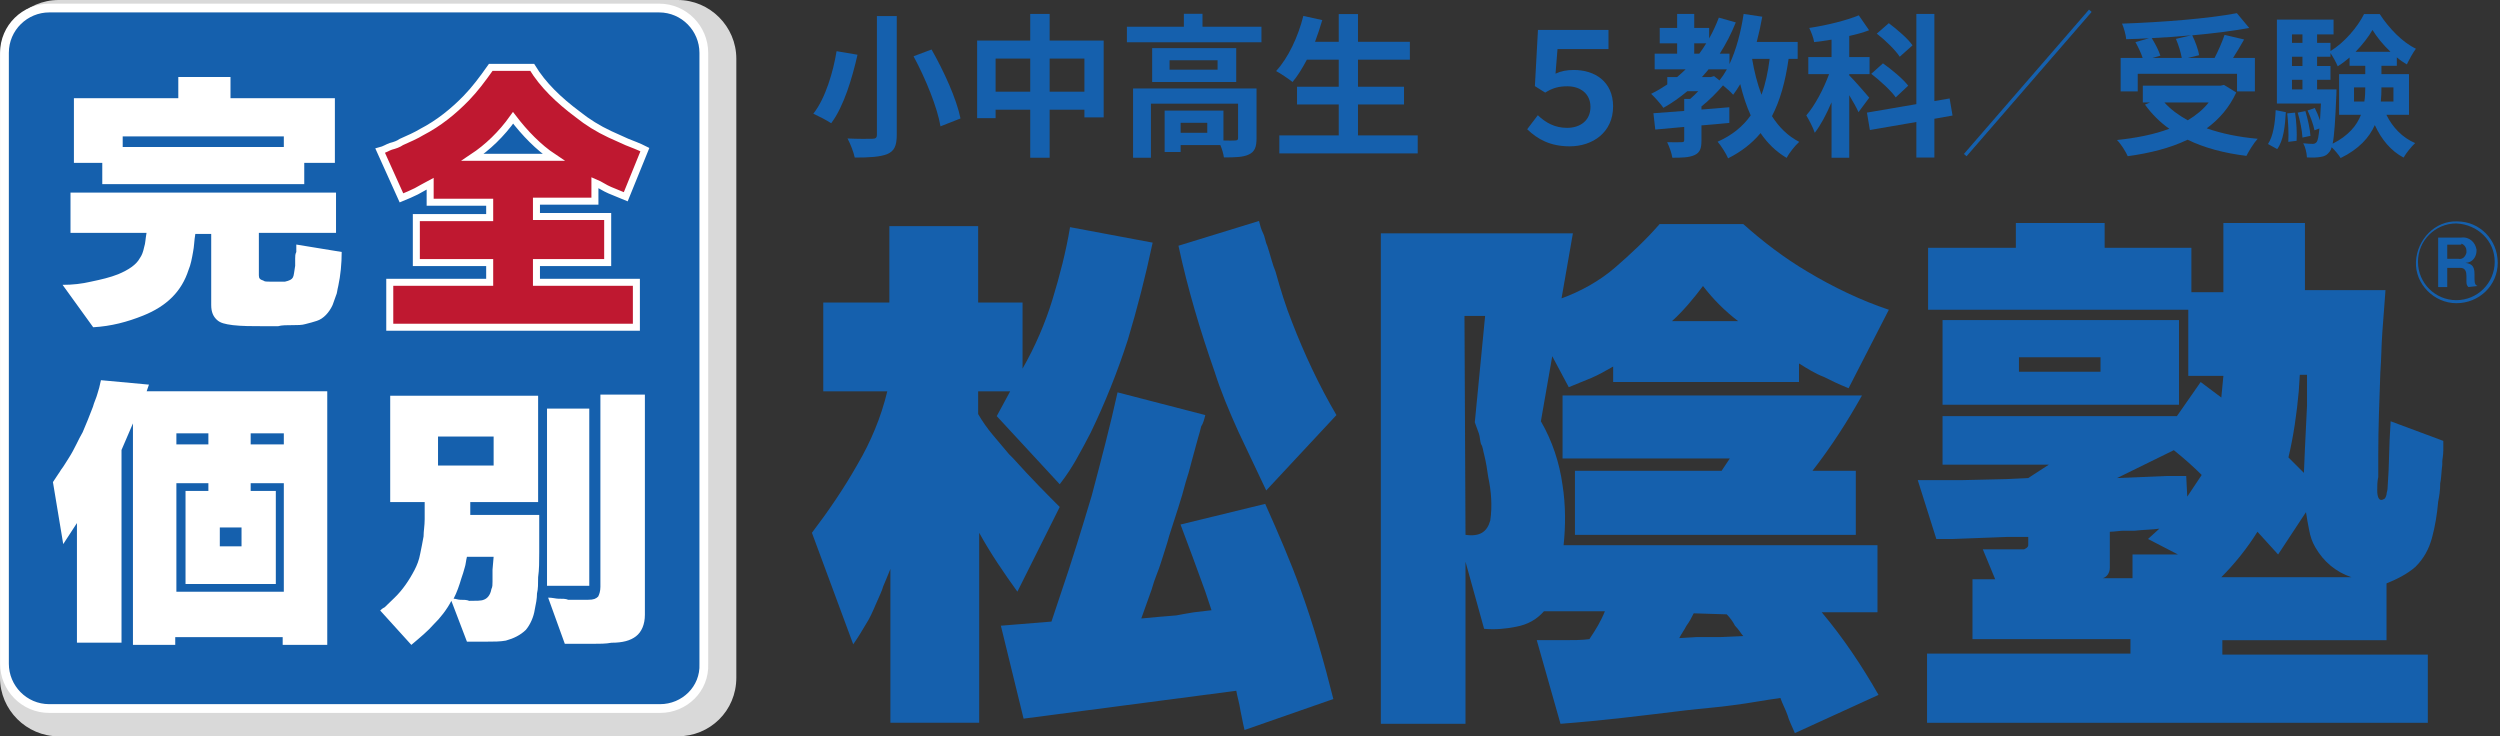
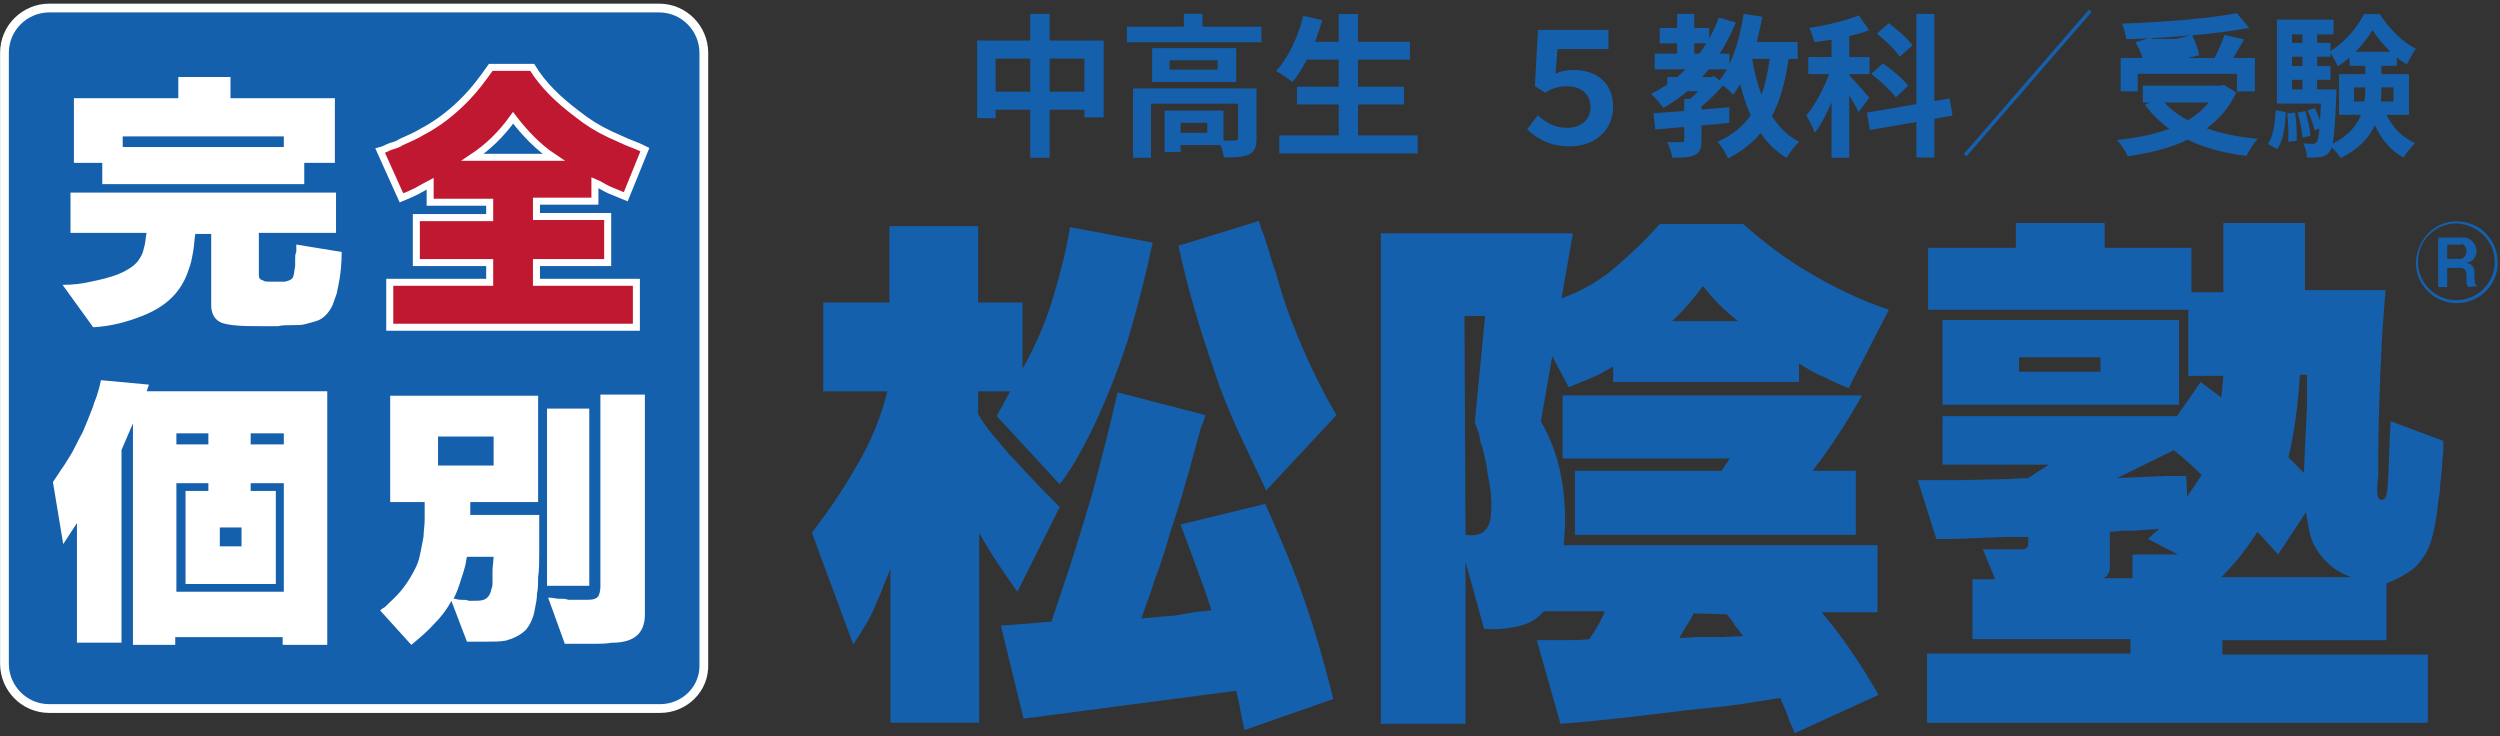
<svg xmlns="http://www.w3.org/2000/svg" width="713" height="210" viewBox="0 0 713 210" fill="none">
  <rect x="0" y="0" width="713" height="210" fill="#333333" stroke="none" />
-   <path d="M250.094 4.589V38.44C250.094 39.274 249.742 39.581 248.777 39.581C247.811 39.625 244.562 39.626 241.708 39.494C242.498 40.943 243.464 43.401 243.771 44.938C248.03 44.938 251.016 44.762 253.079 43.928C255.011 43.094 255.757 41.645 255.757 38.44V4.589H250.094ZM260.543 16.048C264.012 22.459 267.348 30.713 268.227 36.025L273.934 33.786C272.837 28.298 269.236 20.351 265.68 14.117L260.543 16.048ZM238.591 14.6C237.668 20.307 235.473 27.991 231.961 32.425C233.322 33.04 235.737 34.269 237.054 35.147C240.698 30.317 243.069 22.151 244.562 15.609L238.591 14.6Z" fill="#1560AD" />
  <path d="M299.355 26.146V16.707H309.278V26.146H299.355ZM283.945 26.146V16.707H293.823V26.146H283.945ZM299.355 11.57V3.974H293.823V11.57H278.676V33.698H283.945V31.284H293.823V44.982H299.355V31.284H309.278V33.479H314.766V11.57H299.355Z" fill="#1560AD" />
  <path d="M344.314 37.869H336.719V35.015H344.314V37.869ZM358.364 25.224H323.152V44.982H328.245V29.571H353.095V39.362C353.095 39.889 352.92 40.021 352.261 40.065C351.778 40.108 350.417 40.108 348.924 40.065V31.547H332.153V43.357H336.719V41.382H348.046C348.529 42.523 348.924 43.884 349.056 44.894C352.217 44.894 354.544 44.85 356.169 44.06C357.881 43.27 358.364 41.865 358.364 39.45V25.224ZM347.256 19.868H333.557V17.19H347.256V19.868ZM328.596 13.721V23.381H352.568V13.721H328.596ZM342.953 7.619V3.93H337.641V7.619H321.396V12.053H359.769V7.619H342.953Z" fill="#1560AD" />
  <path d="M387.297 38.616V29.791H400.425V24.742H387.297V17.014H402.094V11.921H387.297V4.018H381.809V11.921H375.048C375.794 9.902 376.497 7.838 377.111 5.731L371.711 4.545C370.218 10.516 367.365 16.575 363.94 20.263C365.257 20.966 367.584 22.546 368.638 23.381C370.087 21.668 371.448 19.429 372.721 17.014H381.809V24.742H369.911V29.791H381.809V38.616H364.862V43.752H404.333V38.616H387.297Z" fill="#1560AD" />
  <path d="M447.673 41.733C454.258 41.733 460.054 37.737 460.054 30.361C460.054 23.205 454.785 19.956 448.858 19.956C446.882 19.956 445.214 20.263 443.633 21.01L444.204 13.985H458.737V8.541H438.628L437.75 24.566L440.692 26.41C442.843 25.049 444.643 24.61 447.014 24.61C450.658 24.61 453.6 26.673 453.6 30.493C453.6 34.401 450.658 36.464 446.926 36.464C443.414 36.464 440.867 35.015 438.584 32.864L435.555 36.859C438.496 39.713 442.141 41.733 447.673 41.733Z" fill="#1560AD" />
  <path d="M504.706 16.795C504.223 20.614 503.476 24.039 502.379 27.025C501.193 23.863 500.315 20.439 499.7 16.795H504.706ZM487.934 21.976H485.387C486.046 21.273 486.66 20.527 487.275 19.78H492.5C491.841 20.966 491.139 22.02 490.392 22.942L488.856 21.712L487.934 21.976ZM483.192 12.36H486.617C486.002 13.37 485.343 14.336 484.641 15.302H483.192V12.36ZM512.696 16.795V11.965H501.018C501.632 9.638 502.159 7.223 502.598 4.765L497.286 3.974C496.495 9.155 495.178 14.204 493.246 18.288V15.302H490.48C492.236 12.536 493.773 9.594 495.046 6.389L490.217 5.028C489.427 7.092 488.505 9.111 487.451 10.955V7.97H483.192V3.974H478.318V7.97H473.357V12.36H478.318V15.302H471.908V19.78H480.733C479.943 20.527 479.153 21.273 478.318 21.976H475.509V24.083C474.06 25.049 472.523 25.971 470.899 26.761C471.952 27.727 473.708 29.747 474.411 30.757C476.826 29.395 479.065 27.815 481.216 26.015H484.334C483.587 26.805 482.797 27.552 482.05 28.21H480.338V31.635C477.045 31.898 474.016 32.118 471.557 32.293L472.084 36.947C474.499 36.728 477.309 36.464 480.338 36.201V39.933C480.338 40.416 480.163 40.547 479.592 40.547C479.065 40.591 477.133 40.591 475.465 40.547C476.079 41.777 476.738 43.621 476.957 44.982C479.68 44.982 481.699 44.938 483.28 44.236C484.86 43.489 485.256 42.304 485.256 40.065V35.762C487.89 35.542 490.568 35.323 493.202 35.059V30.581C490.568 30.8 487.89 31.064 485.256 31.24V30.361C487.407 28.649 489.646 26.41 491.402 24.346C492.5 25.224 493.729 26.366 494.3 27.025C495.002 26.103 495.661 25.093 496.32 23.995C497.11 27.244 498.076 30.23 499.305 32.908C497.022 36.113 493.993 38.572 489.866 40.416C490.831 41.513 492.368 43.928 492.851 45.157C496.671 43.226 499.7 40.855 502.115 37.957C504.091 40.855 506.506 43.226 509.535 45.026C510.325 43.577 511.95 41.513 513.135 40.46C509.886 38.791 507.34 36.245 505.364 33.127C507.691 28.649 509.184 23.293 510.106 16.795H512.696Z" fill="#1560AD" />
  <path d="M545.45 12.931C544.132 10.999 541.059 8.409 538.688 6.609L535.264 9.594C537.722 11.482 540.576 14.292 541.805 16.18L545.45 12.931ZM544.22 24.434C542.771 22.546 539.522 19.824 537.02 18.068L533.683 21.053C536.229 23.029 539.303 25.839 540.664 27.771L544.22 24.434ZM533.112 27.859C532.278 26.849 528.678 22.722 527.405 21.493V21.141H533.2V16.268H527.405V10.253C529.424 9.814 531.356 9.287 533.068 8.628L530.127 4.37C526.483 5.862 520.994 7.223 515.989 7.97C516.56 9.111 517.219 10.824 517.394 12.009C519.019 11.833 520.643 11.57 522.355 11.307V16.268H515.726V21.141H521.653C520.072 25.4 517.614 30.098 515.155 32.908C515.945 34.225 517.087 36.377 517.57 37.869C519.282 35.674 520.907 32.557 522.355 29.176V44.982H527.405V27.156C528.458 28.913 529.512 30.757 530.039 31.986L533.112 27.859ZM556.865 32.952L556.031 28.078L551.684 28.825V3.974H546.547V29.703L532.454 32.118L533.288 37.079L546.547 34.796V44.938H551.684V33.874L556.865 32.952Z" fill="#1560AD" />
-   <path d="M620.571 11.087C621.318 12.799 621.976 14.995 622.24 16.531H613.854L616.137 15.873C615.698 14.468 614.688 12.492 613.678 10.867C617.41 10.692 621.23 10.428 624.918 10.077L620.571 11.087ZM609.683 21.053H638.002V26.059H643.095V16.531H636.86C637.87 14.907 639.012 13.107 640.021 11.263L634.445 9.946C633.787 11.921 632.645 14.512 631.592 16.531H623.952L627.201 15.741C626.938 14.16 626.103 11.833 625.225 10.077C631.065 9.55 636.729 8.848 641.47 7.97L637.958 3.755C629.967 5.292 616.752 6.345 605.205 6.74C605.688 7.882 606.302 9.858 606.39 11.175C608.497 11.131 610.737 11.043 612.932 10.911L609.024 12.009C609.815 13.414 610.649 15.17 611.088 16.531H604.809V26.059H609.683V21.053ZM629.923 29.22C628.343 31.24 626.279 32.908 623.952 34.313C621.318 32.864 619.079 31.196 617.279 29.22H629.923ZM634.27 24.215L633.304 24.434H611.132V29.22H613.195L611.746 29.835C613.678 32.513 616.005 34.84 618.683 36.728C614.337 38.352 609.244 39.362 603.756 39.933C604.853 40.986 606.302 43.313 606.829 44.543C613.02 43.709 618.859 42.26 623.908 39.845C628.65 42.172 634.314 43.665 640.68 44.455C641.382 43.05 642.787 40.767 643.885 39.581C638.485 39.099 633.567 38.089 629.352 36.596C632.909 34.006 635.807 30.669 637.782 26.366L634.27 24.215Z" fill="#1560AD" />
+   <path d="M620.571 11.087H613.854L616.137 15.873C615.698 14.468 614.688 12.492 613.678 10.867C617.41 10.692 621.23 10.428 624.918 10.077L620.571 11.087ZM609.683 21.053H638.002V26.059H643.095V16.531H636.86C637.87 14.907 639.012 13.107 640.021 11.263L634.445 9.946C633.787 11.921 632.645 14.512 631.592 16.531H623.952L627.201 15.741C626.938 14.16 626.103 11.833 625.225 10.077C631.065 9.55 636.729 8.848 641.47 7.97L637.958 3.755C629.967 5.292 616.752 6.345 605.205 6.74C605.688 7.882 606.302 9.858 606.39 11.175C608.497 11.131 610.737 11.043 612.932 10.911L609.024 12.009C609.815 13.414 610.649 15.17 611.088 16.531H604.809V26.059H609.683V21.053ZM629.923 29.22C628.343 31.24 626.279 32.908 623.952 34.313C621.318 32.864 619.079 31.196 617.279 29.22H629.923ZM634.27 24.215L633.304 24.434H611.132V29.22H613.195L611.746 29.835C613.678 32.513 616.005 34.84 618.683 36.728C614.337 38.352 609.244 39.362 603.756 39.933C604.853 40.986 606.302 43.313 606.829 44.543C613.02 43.709 618.859 42.26 623.908 39.845C628.65 42.172 634.314 43.665 640.68 44.455C641.382 43.05 642.787 40.767 643.885 39.581C638.485 39.099 633.567 38.089 629.352 36.596C632.909 34.006 635.807 30.669 637.782 26.366L634.27 24.215Z" fill="#1560AD" />
  <path d="M649.461 42.523C651.261 40.065 651.7 35.981 651.92 31.986L649.022 31.415C648.846 35.147 648.32 38.835 646.827 41.074L649.461 42.523ZM652.315 32.337C652.622 34.928 652.754 38.264 652.622 40.46L654.993 40.152C655.125 38.045 654.949 34.664 654.554 32.118L652.315 32.337ZM655.3 32.118C656.003 34.401 656.574 37.342 656.662 39.23L658.945 38.747C658.813 36.859 658.198 33.962 657.496 31.679L655.3 32.118ZM660.832 25.488V22.766H664.652V18.814H660.832V16.18H664.652V15.126C665.399 16.224 666.233 17.761 666.716 18.902C667.901 18.2 668.999 17.322 670.096 16.4V18.77H674.575V21.141H667.111V32.732H673.345C672.16 35.806 669.789 38.703 665.267 40.986C665.75 38.66 666.013 34.445 666.321 27.2C666.365 26.63 666.365 25.488 666.365 25.488H660.832ZM653.676 22.766H656.662V25.488H653.676V22.766ZM656.662 16.18V18.814H653.676V16.18H656.662ZM656.662 9.814V12.229H653.676V9.814H656.662ZM671.809 14.775C673.785 12.755 675.497 10.516 676.638 8.541C677.868 10.56 679.712 12.843 681.775 14.775H671.809ZM682.609 24.917V28.956H679.009C679.141 27.639 679.185 26.366 679.185 25.093V24.917H682.609ZM671.37 28.956V24.917H674.575V25.049C674.575 26.322 674.531 27.639 674.311 28.956H671.37ZM687.044 32.732V21.141H679.185V18.77H683.575V16.356C684.497 17.146 685.463 17.805 686.429 18.375C687.088 17.014 688.098 15.126 689.02 13.897C685.156 12.053 681.336 8.058 678.702 4.018H674.224C672.423 7.662 668.604 12.185 664.652 14.556V12.229H660.832V9.814H665.53V5.599H649.373V29.527H661.93C661.842 31.415 661.754 33.04 661.667 34.357C661.272 33.171 660.745 31.898 660.174 30.8L658.11 31.503C658.945 33.259 659.823 35.63 660.086 37.167L661.491 36.64C661.272 38.923 661.052 40.021 660.745 40.46C660.393 40.899 660.086 41.03 659.559 41.03C658.988 41.03 658.023 40.986 656.881 40.855C657.496 41.952 657.891 43.665 657.935 44.894C659.515 44.982 660.92 44.938 661.798 44.762C662.896 44.631 663.686 44.236 664.433 43.226C664.652 42.962 664.828 42.567 665.003 41.996C665.925 42.874 667.023 44.192 667.55 45.07C672.775 42.523 675.716 39.23 677.297 35.674C679.185 39.757 681.863 43.05 685.507 44.938C686.254 43.621 687.746 41.777 688.8 40.811C685.112 39.23 682.346 36.289 680.59 32.732H687.044Z" fill="#1560AD" />
  <line x1="596.159" y1="3.073" x2="560.486" y2="44.234" stroke="#1560AD" />
-   <path d="M193.266 210H16.734C7.547 210 0 202.453 0 193.266V16.734C0 7.547 7.547 0 16.734 0H193.266C202.453 0 210 7.547 210 16.734V193.266C210 202.781 202.453 210 193.266 210Z" fill="#D9D9D9" />
  <path d="M700.548 86.471C694.213 86.471 688.742 81 689.03 74.665C689.318 68.331 694.501 62.86 700.836 63.148C707.17 63.148 712.353 68.331 712.353 74.953C712.353 81.288 707.17 86.471 700.548 86.471C700.836 86.471 700.836 86.471 700.548 86.471ZM700.548 63.724C694.501 63.724 689.606 68.619 689.606 74.665C689.606 80.712 694.501 85.607 700.548 85.607C706.594 85.607 711.489 80.712 711.489 74.665C711.489 68.619 706.594 64.012 700.548 63.724C700.836 63.724 700.836 63.724 700.548 63.724ZM704.003 81.864C703.715 81.576 703.427 81.288 703.427 80.424V78.696C703.427 77.545 703.139 76.393 701.699 76.393H697.956V81.864H695.365V67.755H701.987C704.291 67.467 706.018 69.195 706.306 71.21V71.498C706.306 73.226 705.155 74.953 703.139 74.953C704.579 75.241 705.73 75.529 705.73 78.121V79.56C705.73 81 706.018 81.288 706.594 81.576L704.003 81.864ZM701.699 69.77H697.956V73.802H701.124C702.275 74.09 703.139 73.226 703.427 72.074C703.427 71.786 703.427 71.786 703.427 71.498C703.427 70.634 702.851 69.77 701.987 69.483C701.987 69.77 701.987 69.77 701.699 69.77Z" fill="#1560AD" />
  <path d="M188.283 202.074H14.046C6.841 202.074 1.273 196.178 1.273 189.301V15.064C1.273 7.858 7.168 2.291 14.046 2.291H187.956C195.161 2.291 200.729 8.186 200.729 15.064V189.301C201.056 196.506 195.161 202.074 188.283 202.074Z" fill="#1560AD" />
  <path d="M188.283 202.074H14.046C6.841 202.074 1.273 196.178 1.273 189.301V15.064C1.273 7.858 7.168 2.291 14.046 2.291H187.956C195.161 2.291 200.729 8.186 200.729 15.064V189.301C201.056 196.506 195.161 202.074 188.283 202.074Z" stroke="white" stroke-width="2.5" stroke-miterlimit="10" />
  <path d="M55.705 66.72C55.382 68.535 55.382 70.349 55.058 71.861C54.735 73.676 54.411 75.49 53.764 77.002C51.822 83.051 47.615 87.285 40.819 90.007C36.289 91.821 31.758 93.031 26.581 93.334L17.843 81.236C20.756 81.236 23.345 80.934 25.933 80.329C28.846 79.724 31.435 79.12 33.7 78.212C36.612 77.002 38.878 75.49 39.849 73.676C40.496 72.769 40.819 71.861 41.143 70.349C41.467 69.442 41.467 68.232 41.79 66.418H20.108V54.925H95.833V66.418H73.828V78.515C73.828 79.422 74.151 79.724 75.122 80.027C75.446 80.329 76.093 80.329 77.064 80.329H77.387H77.711H78.358H79.653H81.27C82.565 80.027 83.212 79.724 83.536 79.12C83.859 78.515 83.859 77.607 84.183 75.793C84.183 75.188 84.183 74.583 84.183 73.676C84.183 73.071 84.183 72.466 84.507 71.861C84.507 71.559 84.507 71.256 84.507 70.954V69.744L97.451 71.861C97.451 75.188 97.127 78.515 96.48 81.539C96.156 82.749 96.156 83.656 95.833 84.261C95.509 85.168 95.186 86.075 94.862 86.983C93.891 89.1 92.273 90.914 90.332 91.519C89.361 91.821 88.39 92.124 87.096 92.426C86.125 92.729 84.83 92.729 83.536 92.729C81.918 92.729 80.3 92.729 79.329 93.031C77.711 93.031 76.416 93.031 75.122 93.031C71.886 93.031 68.973 93.031 66.385 92.729C64.119 92.426 62.825 92.124 61.854 91.216C60.883 90.309 60.236 89.1 60.236 86.983V66.72H55.705ZM21.079 46.457V28.009H50.851V21.961H65.737V28.009H95.509V46.457H86.772V52.506H29.169V46.457H21.079ZM34.994 38.897V41.921H80.947V38.897H34.994Z" fill="white" />
  <path d="M122.681 57.682V52.365C121.468 52.991 119.952 53.929 118.739 54.555C117.527 55.18 116.011 55.806 114.495 56.431L108.431 42.983C109.644 42.671 110.554 42.045 111.463 41.733C112.676 41.42 113.585 41.107 114.495 40.482C116.617 39.543 118.739 38.605 120.255 37.667C125.106 35.165 129.35 31.725 132.988 27.972C135.414 25.471 137.536 22.656 139.961 19.216H151.785C154.817 24.22 159.365 28.598 164.822 32.663C167.55 34.852 170.582 36.729 173.917 38.292C175.433 38.918 177.252 39.856 178.768 40.482C180.284 41.107 182.103 41.733 183.922 42.671L178.464 56.118C176.949 55.493 175.433 54.867 173.917 54.242C172.401 53.616 171.188 52.678 169.672 52.053V57.369H152.998V61.748H173.311V74.882H152.998V80.511H181.496V93.334H111.16V80.511H139.658V74.882H118.739V62.06H139.658V57.682H122.681ZM157.849 44.86C153.604 42.045 149.663 37.98 146.328 33.602C142.993 38.292 139.052 42.045 134.807 44.86H157.849Z" fill="#BF1830" stroke="white" stroke-width="2" stroke-miterlimit="10" />
  <path d="M18.032 155.178L15.098 137.49C16.076 135.911 17.054 134.647 17.38 134.016C18.358 132.752 19.01 131.489 19.662 130.541C21.292 128.014 22.27 125.488 23.573 123.277C24.552 121.065 25.529 118.539 26.507 116.012C26.833 114.748 27.485 113.485 27.811 112.221C28.137 111.274 28.463 110.01 28.789 108.431L42.48 109.695L41.828 111.59H93.333V183.921H80.62V181.71H49.978V183.921H37.917V120.75L34.657 128.33V183.29H21.944V149.177L18.032 155.178ZM50.304 126.751H59.431V123.592H50.304V126.751ZM50.304 168.76H80.946V137.806H71.493V140.017H78.664V166.549H52.912V140.017H59.431V137.806H50.304V168.76ZM62.691 155.81H68.885V150.44H62.691V155.81ZM71.493 126.751H80.946V123.592H71.493V126.751Z" fill="white" />
  <path d="M108.431 174.119C108.749 173.813 109.066 173.507 109.7 173.2L112.555 170.443C114.775 168.299 116.678 165.542 118.264 162.479C118.899 161.254 119.533 159.722 119.85 157.884C120.167 156.353 120.484 154.821 120.802 152.983C120.802 151.451 121.119 149.92 121.119 148.082C121.119 147.469 121.119 146.55 121.119 145.631C121.119 145.325 121.119 144.712 121.119 144.406C121.119 144.1 121.119 144.1 121.119 143.793V143.487C121.119 143.487 121.119 143.487 121.119 143.181H111.286V112.855H153.472V143.181H134.123V146.857H153.789V150.533V157.578C153.789 160.028 153.789 162.479 153.472 164.623C153.472 166.461 153.472 167.993 153.155 169.218C153.155 170.75 152.837 172.281 152.52 173.813C152.203 175.957 151.251 178.101 149.983 179.633C148.397 181.165 146.494 182.083 144.273 182.696C142.687 183.002 140.784 183.002 138.564 183.002C137.612 183.002 136.978 183.002 136.027 183.002C135.075 183.002 134.123 183.002 133.172 183.002L128.731 171.362C127.463 173.813 125.559 176.263 123.656 178.101C122.07 179.939 119.85 181.777 117.313 183.921L108.431 174.119ZM124.925 132.766H140.784V124.495H124.925V132.766ZM133.172 158.803C132.855 160.028 132.855 160.947 132.538 161.866C132.22 163.092 131.903 164.011 131.586 164.93C130.952 167.074 130.317 168.912 129.366 170.75C130 170.75 130.634 171.056 131.269 171.056C132.22 171.056 133.172 171.056 133.806 171.362C135.709 171.362 137.295 171.362 137.93 171.056C138.881 170.75 139.833 169.831 140.15 167.993C140.467 167.38 140.467 166.767 140.467 165.849C140.467 165.236 140.467 164.623 140.467 163.704C140.467 163.398 140.467 163.398 140.467 163.092C140.467 162.785 140.467 162.785 140.467 162.479L140.784 158.803H133.172ZM156.009 167.074V116.531H168.062V167.074H156.009ZM183.922 112.549V175.344C183.922 178.101 182.97 180.246 181.384 181.471C179.798 182.696 177.578 183.309 174.406 183.309C172.82 183.615 170.917 183.615 169.014 183.615C167.428 183.615 165.842 183.615 163.622 183.615H161.084L156.326 170.443C157.595 170.443 158.547 170.75 159.181 170.75C160.45 170.75 161.401 170.75 162.036 171.056H167.745C169.331 171.056 169.965 170.75 170.6 170.137C170.917 169.524 171.234 168.605 171.234 167.38V112.549H183.922Z" fill="white" />
  <path d="M393.815 207.016V66.55H448.588L445.349 85.102C450.944 83.041 456.244 80.096 460.662 76.268C465.079 72.44 469.496 68.317 473.324 63.9H497.177C502.772 68.906 508.956 73.618 515.434 77.446C522.796 81.863 530.747 85.691 538.698 88.341L527.213 110.722C524.269 109.544 521.913 108.366 520.146 107.483C517.79 106.599 515.434 105.127 513.078 103.654V108.955H460.073V104.538C458.011 105.716 455.95 106.894 453.889 107.777L447.41 110.427L442.698 101.593L439.459 120.145C442.698 125.74 444.76 131.924 445.643 138.403C446.527 143.998 446.527 149.887 445.938 155.482H535.459V174.623H519.557C525.741 181.985 531.042 189.936 535.753 198.181L511.901 209.077C511.017 207.016 510.134 205.249 509.839 204.071C509.25 202.304 508.367 200.832 507.778 199.065C503.361 199.654 498.944 200.537 494.232 201.126C490.109 201.715 485.692 202.01 480.686 202.599C468.612 204.071 456.833 205.543 445.054 206.427L438.281 182.574H445.938C448.588 182.574 451.238 182.574 453.3 182.28C455.066 179.629 456.539 177.274 457.717 174.329H440.343C438.281 176.685 435.631 178.157 432.392 178.746C429.447 179.335 426.502 179.629 423.263 179.335L417.962 160.194V206.427H393.815V207.016ZM417.962 152.538C422.085 153.126 424.146 151.654 425.03 148.415C425.619 144.292 425.324 140.169 424.441 136.047C424.146 133.985 423.852 131.924 423.263 129.568C422.968 128.685 422.968 127.507 422.38 126.624C422.085 125.74 422.085 124.562 421.791 123.679L420.613 120.44L423.557 90.108H417.668L417.962 152.538ZM445.643 130.746V112.783H531.042C526.919 120.145 522.207 127.507 516.907 134.28H529.275V152.538H449.177V134.28H490.993L493.348 130.746H445.643ZM495.704 91.581C491.876 88.636 488.637 85.397 485.692 81.569C483.042 85.102 480.097 88.636 476.858 91.581H495.704ZM483.042 174.918C482.453 176.096 481.864 177.274 480.98 178.452C480.391 179.629 479.508 180.807 478.919 181.985L483.925 181.691H487.459C487.459 181.691 489.52 181.691 490.698 181.691L497.177 181.396C496.588 180.807 495.999 179.629 494.821 178.452C494.232 177.274 493.348 176.096 492.465 175.212L483.042 174.918Z" fill="#1560AD" />
  <path d="M546.944 136.932H559.607L572.269 136.637L578.453 136.343L584.343 132.515H554.012V118.674H620.858L627.631 108.956L633.521 113.374L634.11 107.19H624.097V88.343H549.889V70.674H574.92V63.607H600.245V70.674H624.981V83.337H634.11V63.607H657.373V82.748H680.342C680.048 86.871 679.754 90.699 679.459 94.527C679.165 98.355 679.165 102.478 678.87 106.306C678.576 114.551 678.281 122.208 678.281 129.57V136.048C677.987 137.226 677.987 138.699 677.987 139.877C677.987 141.938 678.576 142.821 679.459 142.527C680.342 142.232 680.343 141.938 680.637 141.054C680.637 140.465 680.931 139.877 680.931 139.288L681.226 134.281L681.52 125.447L681.815 120.147L696.833 125.742V128.392C696.833 129.864 696.539 131.042 696.539 131.631V132.515C696.244 134.87 696.244 136.637 695.95 137.815C695.95 139.877 695.655 141.643 695.361 143.116C695.066 146.649 694.477 150.183 693.594 153.422C692.711 156.662 691.238 159.312 688.882 161.668C686.527 163.729 683.582 165.202 680.637 166.379V182.576H633.815V186.698H692.416V206.134H549.595V186.404H607.607V182.281H562.552V165.202H569.03L565.496 156.662H569.914C569.914 156.662 572.858 156.662 573.742 156.662H577.275C577.864 156.367 578.453 156.073 578.453 155.484V153.128H572.564L556.957 153.717H552.245L546.944 136.932ZM554.012 115.435V91.288H621.447V115.435H554.012ZM575.803 101.889V106.012H599.067V101.889H575.803ZM601.717 151.656V161.962C601.717 163.435 600.834 164.613 599.656 164.907H608.196V158.134H621.153L612.613 153.717L615.852 150.772C613.791 151.067 611.435 151.067 608.785 151.361C607.607 151.361 606.429 151.361 605.545 151.361C604.662 151.361 602.895 151.656 601.717 151.656ZM603.778 136.343L617.913 135.754H623.508L623.803 141.643L627.926 135.459C625.57 133.104 622.919 130.748 619.975 128.392L603.778 136.343ZM649.717 158.134L643.827 151.656C640.883 156.367 637.349 160.784 633.521 164.613H670.625C666.208 163.14 662.674 160.195 660.318 156.073C659.435 154.6 658.846 152.834 658.551 151.067C658.257 149.594 657.962 148.122 657.668 146.061L649.717 158.134ZM655.901 106.895L655.606 111.607C655.017 118.085 654.134 124.269 652.662 130.453L657.079 134.87L657.373 127.803L657.962 115.729V106.895H655.901Z" fill="#1560AD" />
  <path d="M231.558 151.949C236.27 145.765 240.687 139.287 244.515 132.514C248.344 126.035 251.288 118.968 253.055 111.606H234.798V86.281H253.644V64.49H278.969V86.281H291.632V105.127C295.166 98.943 298.11 92.17 300.172 85.397C302.233 78.624 304 71.851 305.178 64.784L328.736 69.201C326.675 78.919 324.319 88.048 321.668 96.882C318.724 106.011 315.19 114.845 311.067 123.385C309.889 125.741 308.417 128.391 306.945 131.041C305.767 133.103 304.294 135.458 302.233 138.109L284.27 118.673L288.098 111.606H278.969V118.084C280.147 120.146 281.62 122.207 283.092 123.974L287.804 129.569C288.098 129.863 288.687 130.452 288.982 130.747C294.282 136.636 298.699 141.054 302.233 144.587L290.159 168.734C286.331 163.434 282.503 157.839 279.264 151.949V206.133H253.939V162.256C253.35 163.728 252.761 165.201 251.877 167.262C251.583 168.44 250.699 170.207 249.816 172.268C248.933 174.329 248.049 176.391 246.871 178.158C245.988 179.63 244.81 181.691 243.338 183.753L231.558 151.949ZM354.944 208.194C354.355 205.839 354.061 203.777 353.766 202.599C353.472 200.538 352.883 198.771 352.589 197.004L291.926 204.955L285.448 178.452L299.877 177.274L302.233 170.207C305.767 159.9 308.711 150.182 311.362 141.348C314.012 131.336 316.662 121.324 318.724 111.9L343.754 118.379C343.46 119.557 343.165 120.735 342.576 121.618C342.282 122.796 341.987 123.974 341.693 124.857C341.398 125.741 341.104 127.213 340.809 128.097C340.515 129.274 340.221 130.158 339.926 131.336C339.337 133.692 338.748 135.753 338.159 137.52C336.981 142.231 335.214 147.238 333.448 152.833C332.859 155.188 331.975 157.544 331.092 160.489C330.503 162.55 329.325 164.906 328.441 168.145L325.497 176.391C328.441 176.096 331.975 175.802 335.509 175.507C336.981 175.213 338.748 174.918 340.515 174.624L345.521 174.035L343.754 168.734C341.398 162.256 339.043 155.777 336.687 149.593L360.834 143.704C364.662 152.244 368.196 160.489 370.846 167.851C374.674 178.452 377.619 188.759 380.269 199.36L354.944 208.194ZM359.067 63.017C359.362 64.195 359.656 65.373 360.245 66.551C360.834 67.729 360.834 68.907 361.423 70.085C362.306 72.735 362.895 75.385 363.779 77.447C365.251 82.747 366.723 87.459 368.49 91.876C372.024 101.005 376.147 109.839 381.153 118.379L361.128 139.876C358.184 133.692 355.533 128.097 353.178 123.09C350.527 117.201 348.171 111.606 346.405 106.011C342.282 94.232 338.748 82.453 336.098 70.085L359.067 63.017Z" fill="#1560AD" />
</svg>